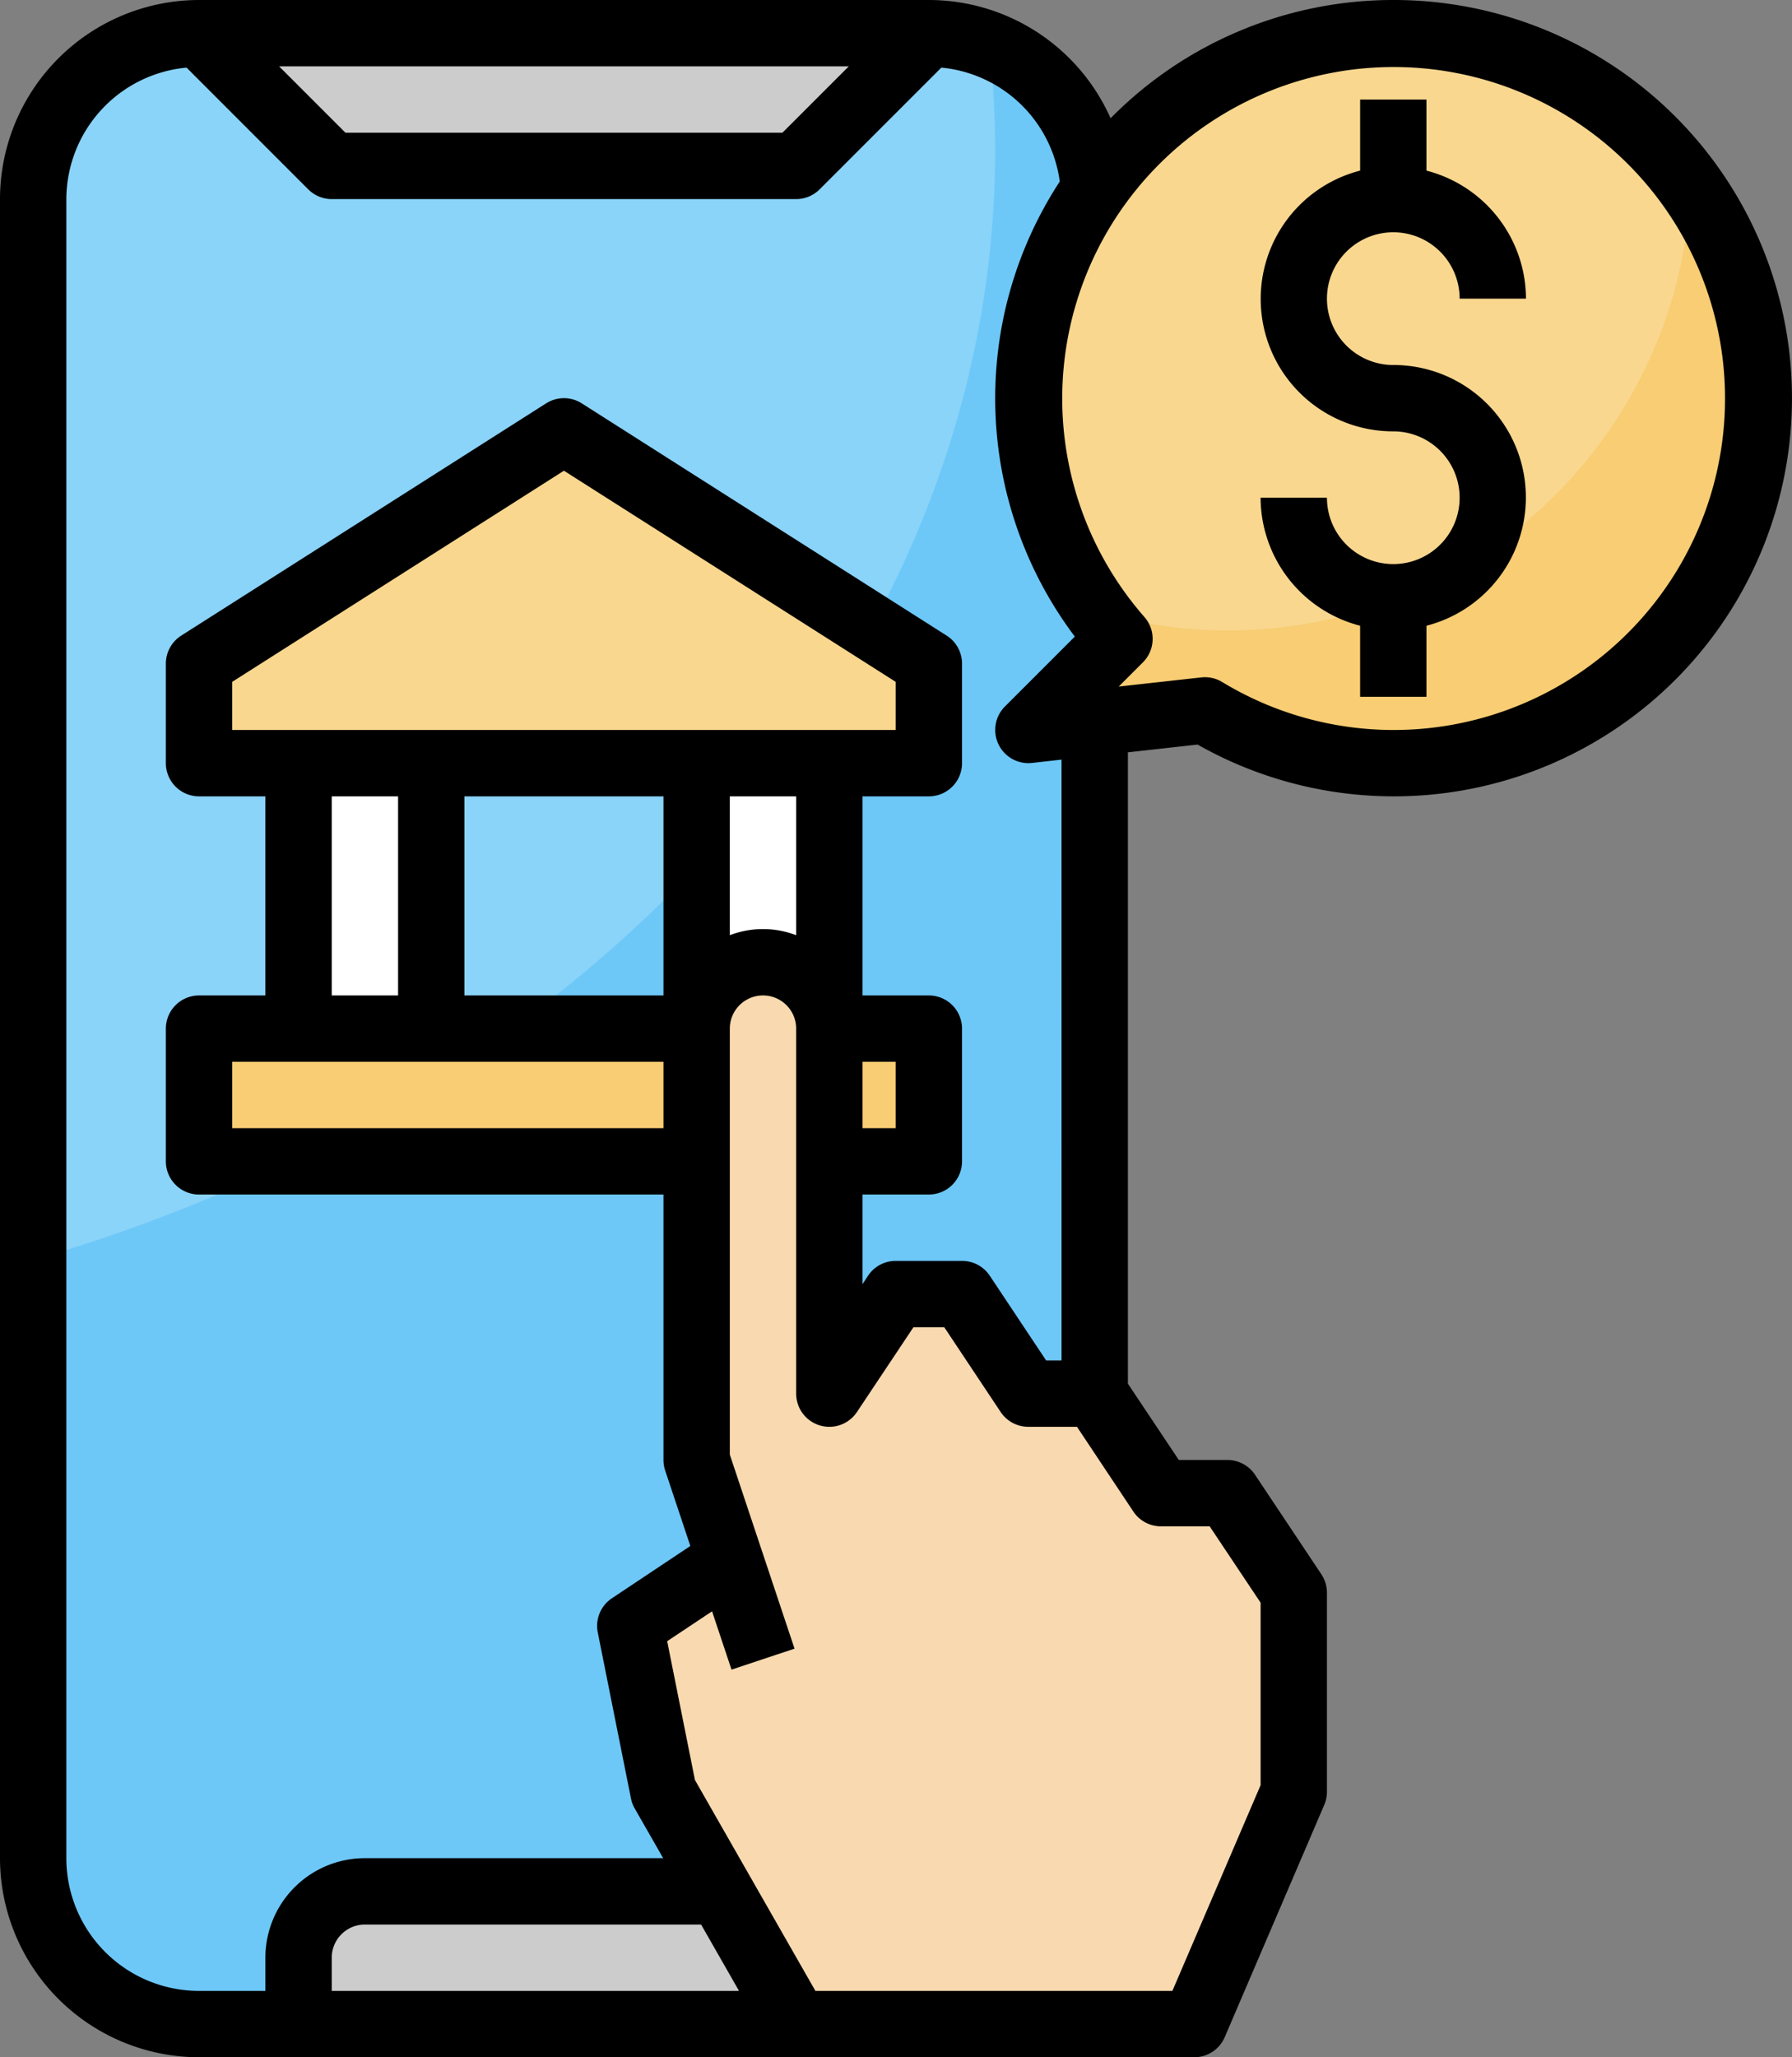
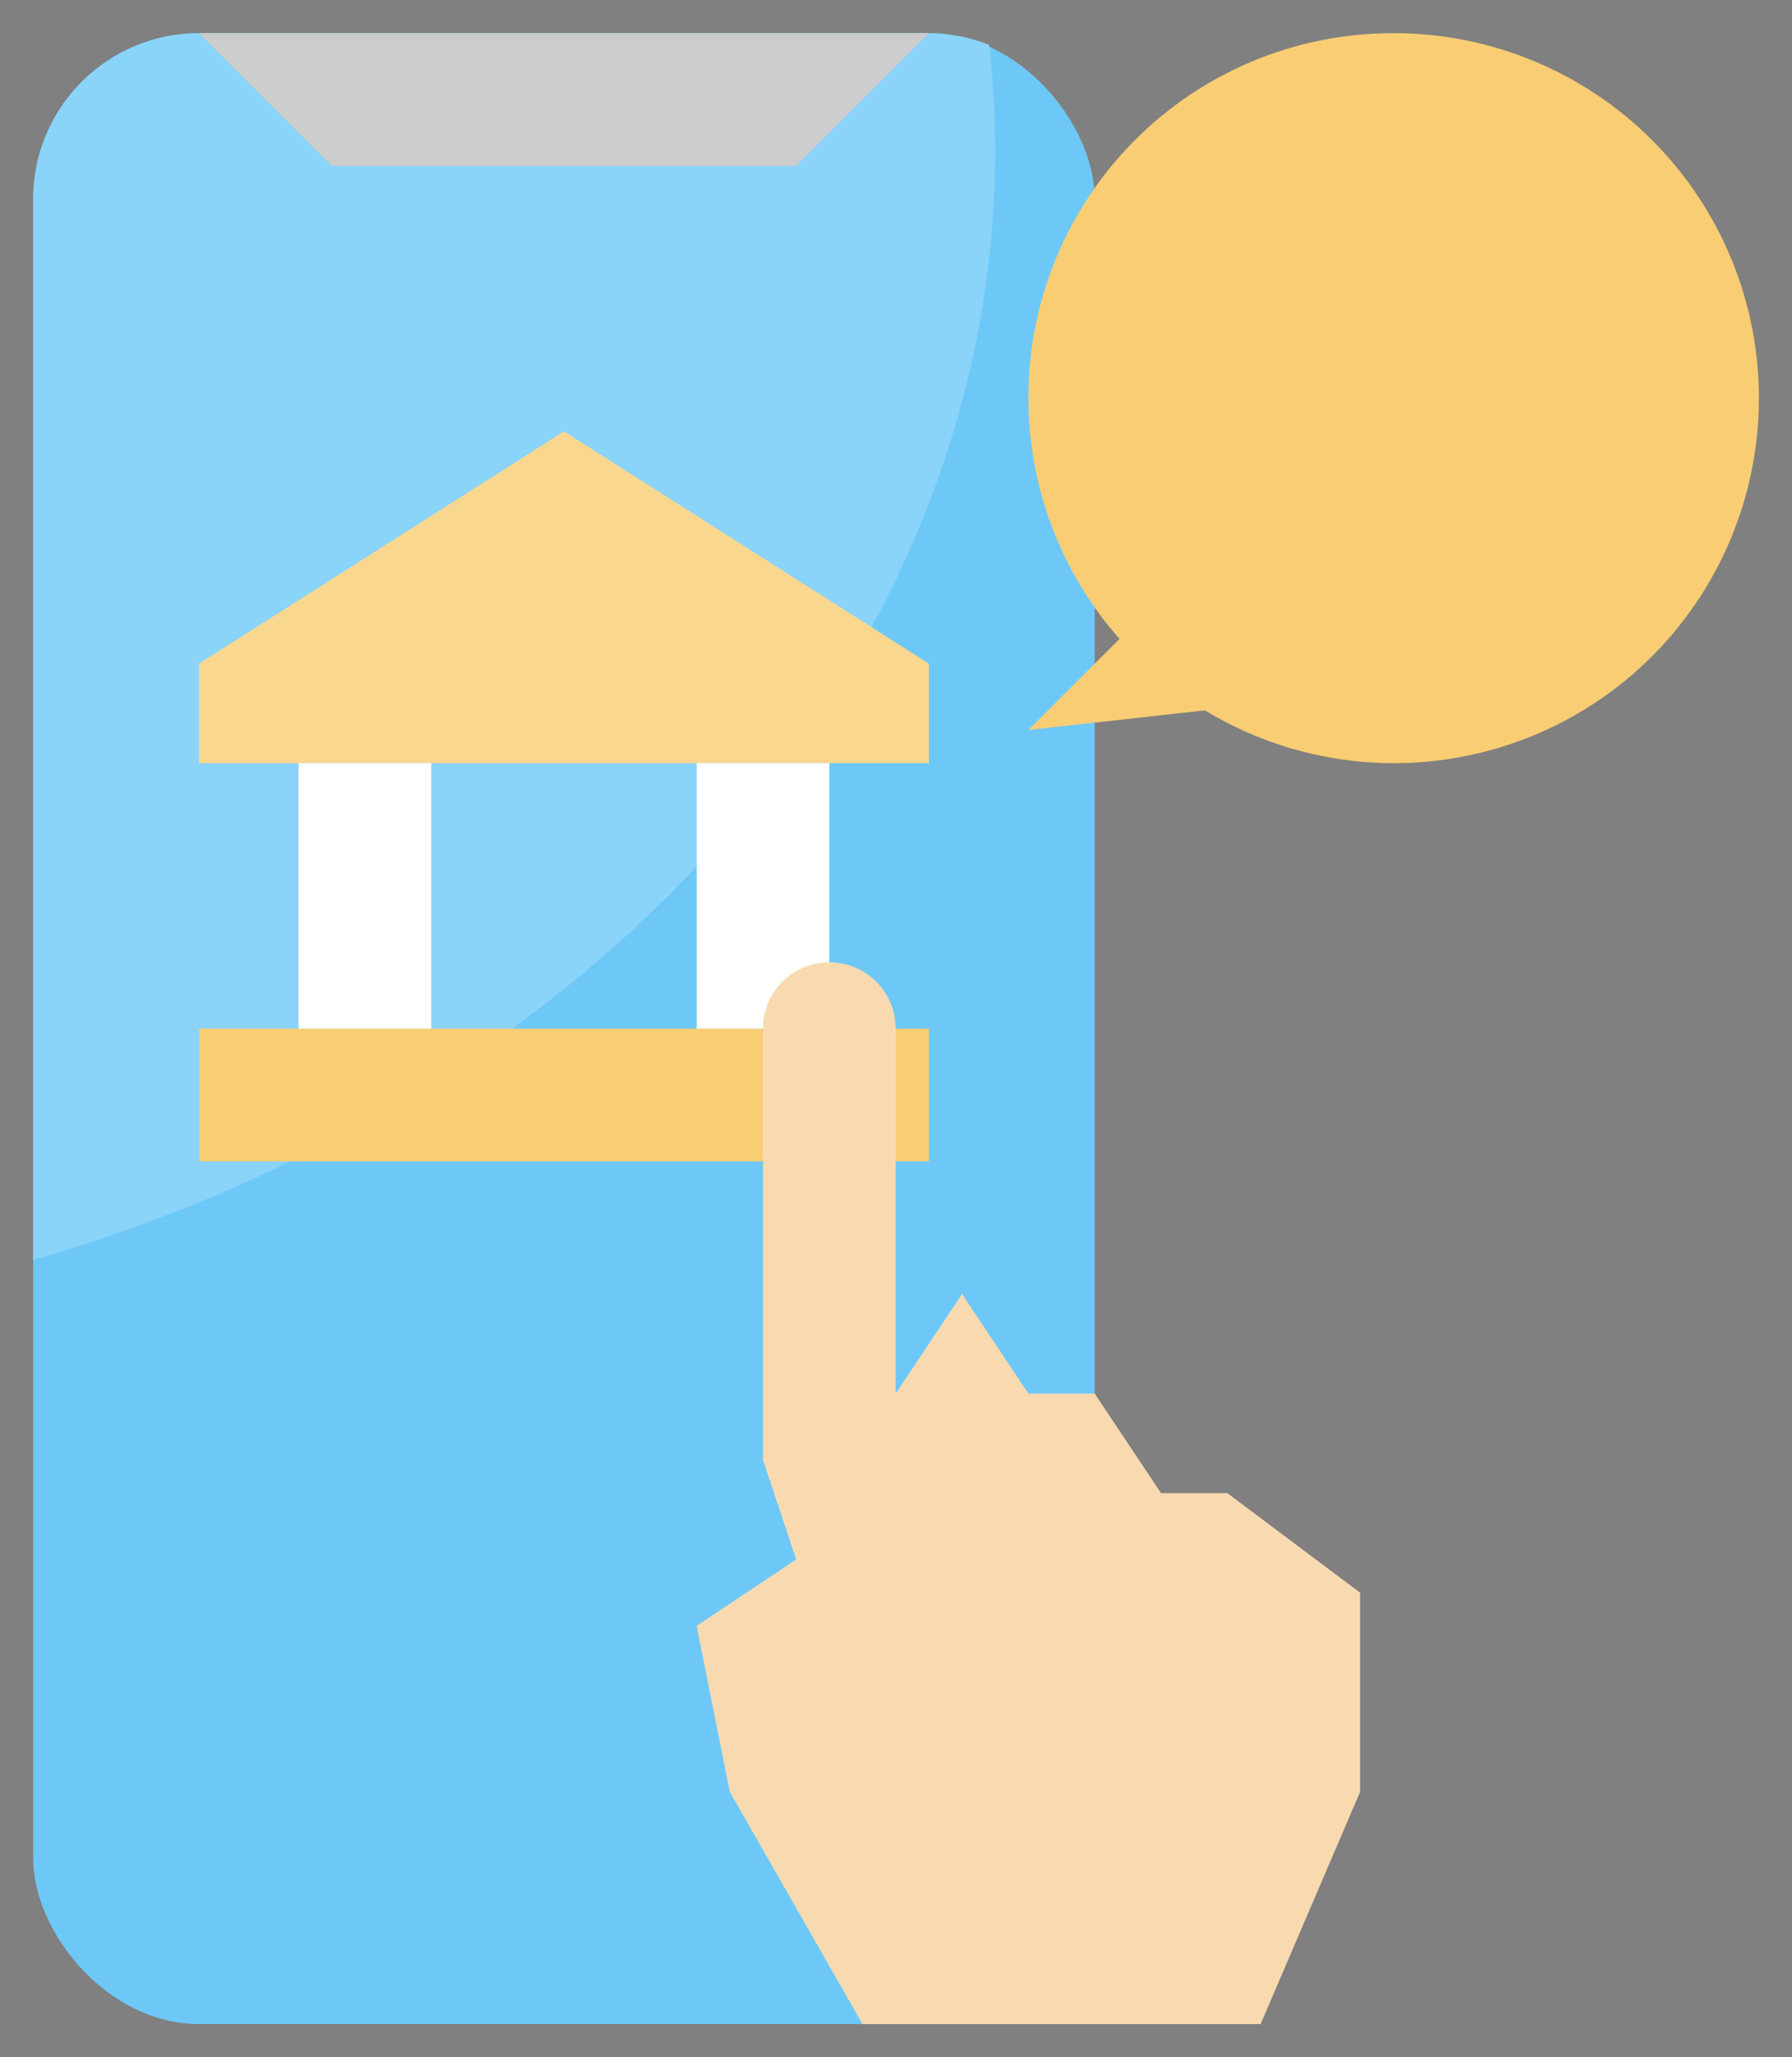
<svg xmlns="http://www.w3.org/2000/svg" width="54.019" height="62" viewBox="0 0 54.019 62">
  <rect x="0" y="0" width="54.019" height="62" fill="#808080" stroke="none" />
  <g transform="translate(-5 -1)">
    <rect data-name="Rectangle 27699" width="32" height="60" rx="5" transform="translate(6 2)" style="fill:#6dc8f8" />
    <path data-name="Path 204365" d="M11 2a5 5 0 0 0-5 5v31.972C22.893 34.1 35 20.956 35 5.5a29.264 29.264 0 0 0-.18-3.146A4.961 4.961 0 0 0 33 2z" style="fill:#8ad3f9" />
    <path data-name="Path 204366" d="M11 32h22v4H11z" style="fill:#f8cd73" />
    <path data-name="Path 204367" d="M47 2a10.987 10.987 0 0 0-8.254 18.254L36 23l5.323-.591A11 11 0 1 0 47 2z" style="fill:#f8cd73" />
-     <path data-name="Path 204368" d="M55.967 6.644A10.988 10.988 0 1 0 38.1 19.438 13.96 13.96 0 0 0 55.967 6.644z" style="fill:#f9d78f" />
    <path data-name="Path 204369" d="m11 2 4 4h14l4-4z" style="fill:#ccc" />
-     <path data-name="Path 204370" d="M14 62v-2a2 2 0 0 1 2-2h12a2 2 0 0 1 2 2v2z" style="fill:#ccc" />
    <path data-name="Path 204371" d="m11 21 11-7 11 7v3H11z" style="fill:#f9d78f" />
    <path data-name="Path 204372" d="M14 24h4v8h-4z" style="fill:#fff" />
    <path data-name="Path 204373" d="M26 24h4v8h-4z" style="fill:#fff" />
-     <path data-name="Path 204374" d="M42 46h-2l-2-3h-2l-2-3h-2l-2 3V32a2 2 0 0 0-4 0v13l1 3-3 2 1 5 4 7h12l3-7v-6z" style="fill:#f9dab0" />
-     <path data-name="Path 204375" d="M47 1a11.957 11.957 0 0 0-8.522 3.564A6 6 0 0 0 33 1H11a6.006 6.006 0 0 0-6 6v50a6.006 6.006 0 0 0 6 6h30a1 1 0 0 0 .919-.606l3-7A.985.985 0 0 0 45 55v-6a1.006 1.006 0 0 0-.168-.555l-2-3A1 1 0 0 0 42 45h-1.465L39 42.7V23.673l2.1-.234A12 12 0 1 0 47 1zM30.586 3l-2 2H15.414l-2-2zm-3.309 58H15v-1a1 1 0 0 1 1-1h10.134zM40 47h1.465L43 49.3v5.5L40.341 61H29.58l-3.631-6.355-.837-4.184 1.353-.9.586 1.757 1.9-.632L27 44.838V32a1 1 0 0 1 2 0v11a1 1 0 0 0 1.832.555L32.535 41h.93l1.7 2.555A1 1 0 0 0 36 44h1.465l1.7 2.555A1 1 0 0 0 40 47zm-9-14h1v2h-1zm-2-3.816a2.809 2.809 0 0 0-2 0V25h2zM25 25v6h-6v-6zm-13-2v-1.451l10-6.363 10 6.363V23zm5 2v6h-2v-6zm8 8v2H12v-2zm12 9h-.465l-1.7-2.555A1 1 0 0 0 34 39h-2a1 1 0 0 0-.832.445L31 39.7V37h2a1 1 0 0 0 1-1v-4a1 1 0 0 0-1-1h-2v-6h2a1 1 0 0 0 1-1v-3a1 1 0 0 0-.463-.844l-11-7a1 1 0 0 0-1.074 0l-11 7A1 1 0 0 0 10 21v3a1 1 0 0 0 1 1h2v6h-2a1 1 0 0 0-1 1v4a1 1 0 0 0 1 1h14v8a1 1 0 0 0 .051.316l.759 2.276-2.365 1.576a1 1 0 0 0-.425 1.032l1 5a1.007 1.007 0 0 0 .112.3l.859 1.5H16a3 3 0 0 0-3 3v1h-2a4 4 0 0 1-4-4V7a3.992 3.992 0 0 1 3.624-3.962l3.669 3.669A1 1 0 0 0 15 7h14a1 1 0 0 0 .707-.293l3.669-3.669a3.981 3.981 0 0 1 3.57 3.432 11.941 11.941 0 0 0 .454 13.715l-2.108 2.108a1 1 0 0 0 .817 1.7l.89-.1zm10-19a9.969 9.969 0 0 1-5.16-1.447 1 1 0 0 0-.517-.144 1.032 1.032 0 0 0-.111.006l-2.489.276.73-.73a1 1 0 0 0 .044-1.367A9.99 9.99 0 1 1 47 23z" />
-     <path data-name="Path 204376" d="M47 8a2 2 0 0 1 2 2h2a4 4 0 0 0-3-3.858V4h-2v2.142A3.992 3.992 0 0 0 47 14a2 2 0 1 1-2 2h-2a4 4 0 0 0 3 3.858V22h2v-2.142A3.992 3.992 0 0 0 47 12a2 2 0 0 1 0-4z" />
+     <path data-name="Path 204374" d="M42 46h-2l-2-3h-2l-2-3l-2 3V32a2 2 0 0 0-4 0v13l1 3-3 2 1 5 4 7h12l3-7v-6z" style="fill:#f9dab0" />
  </g>
</svg>